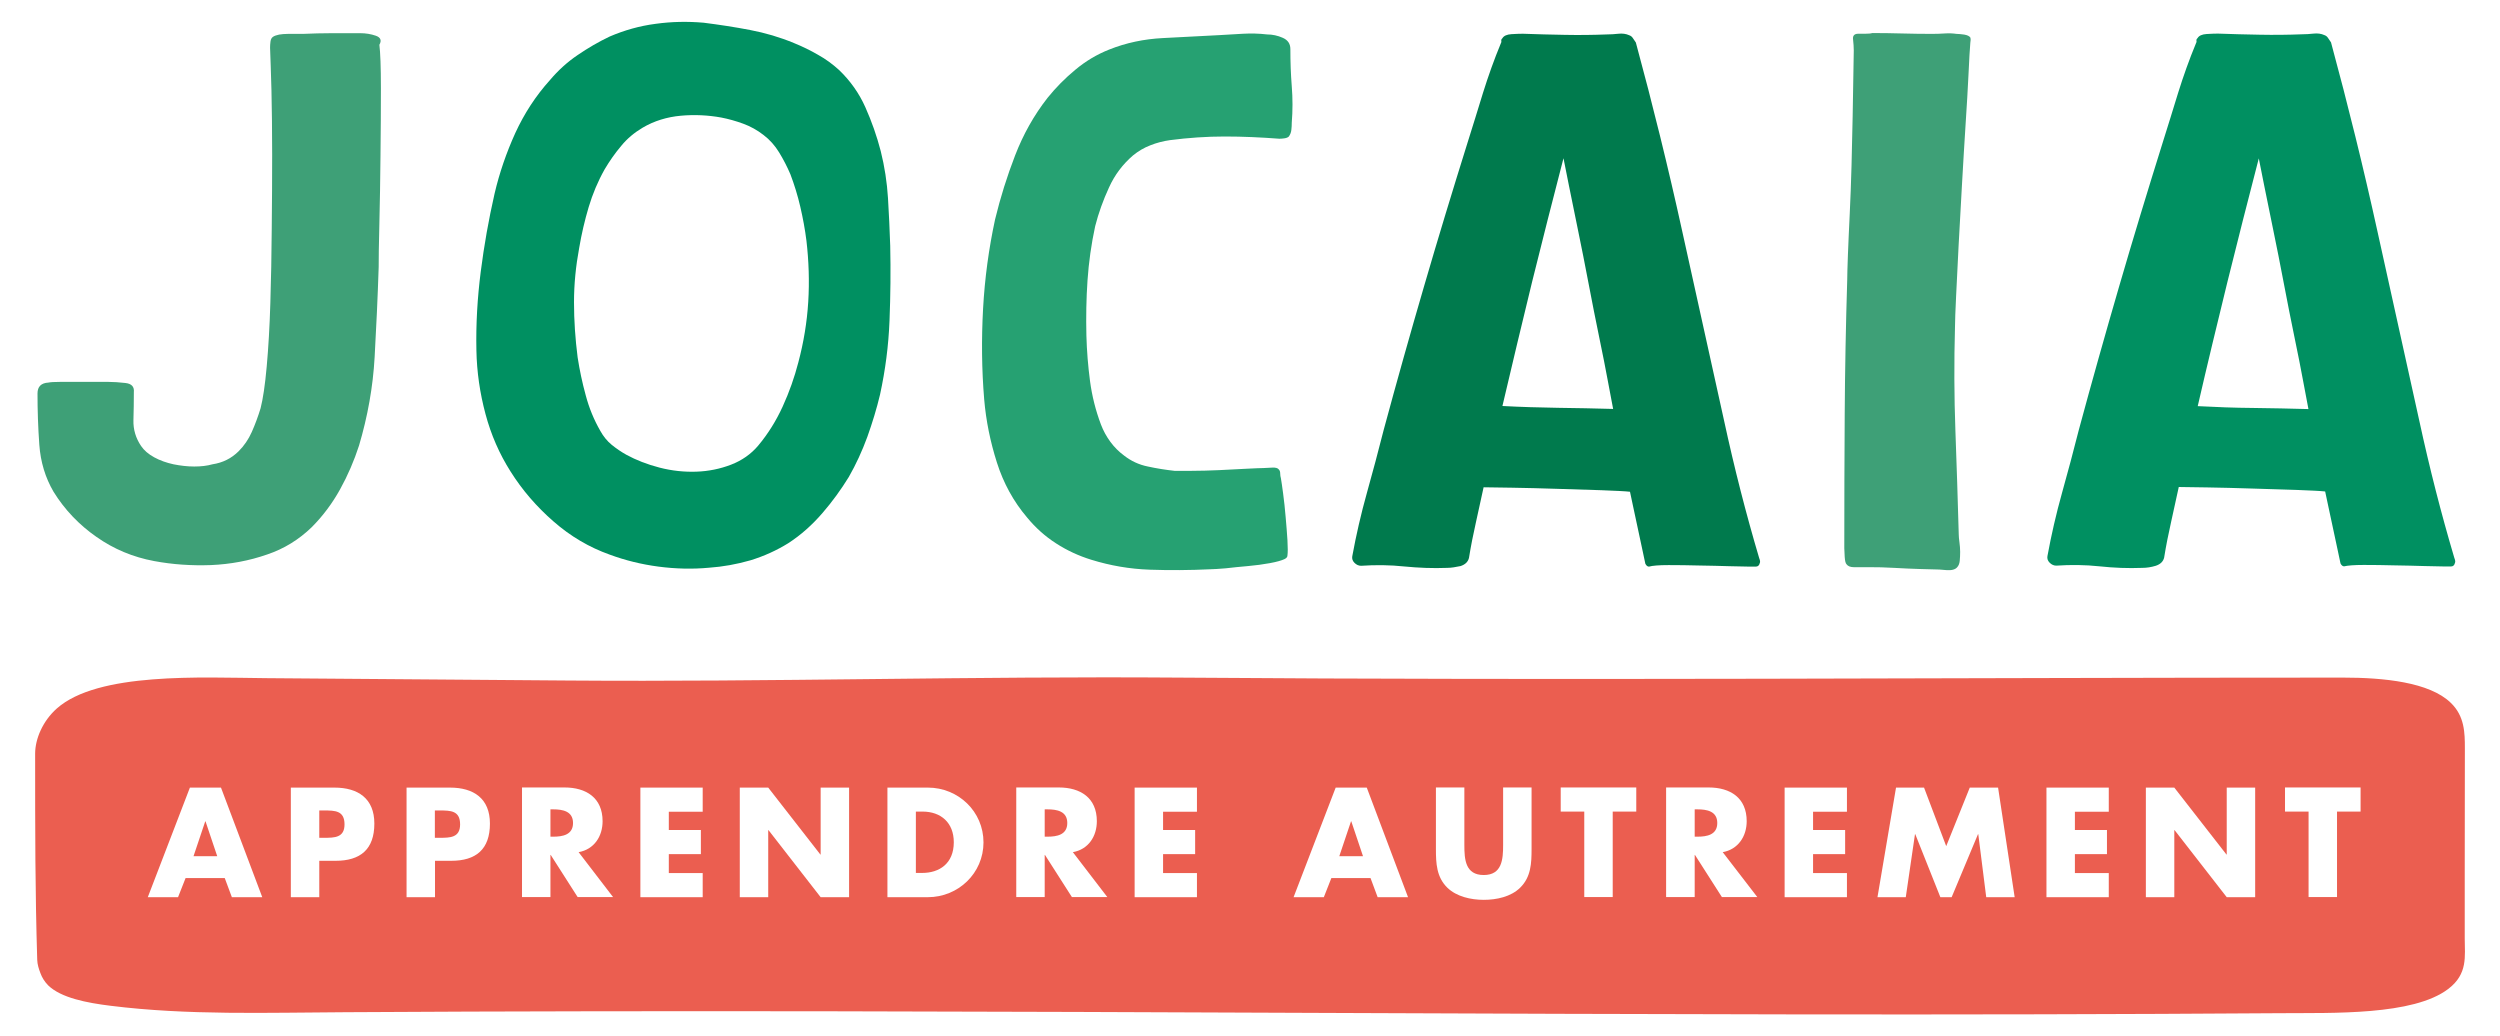
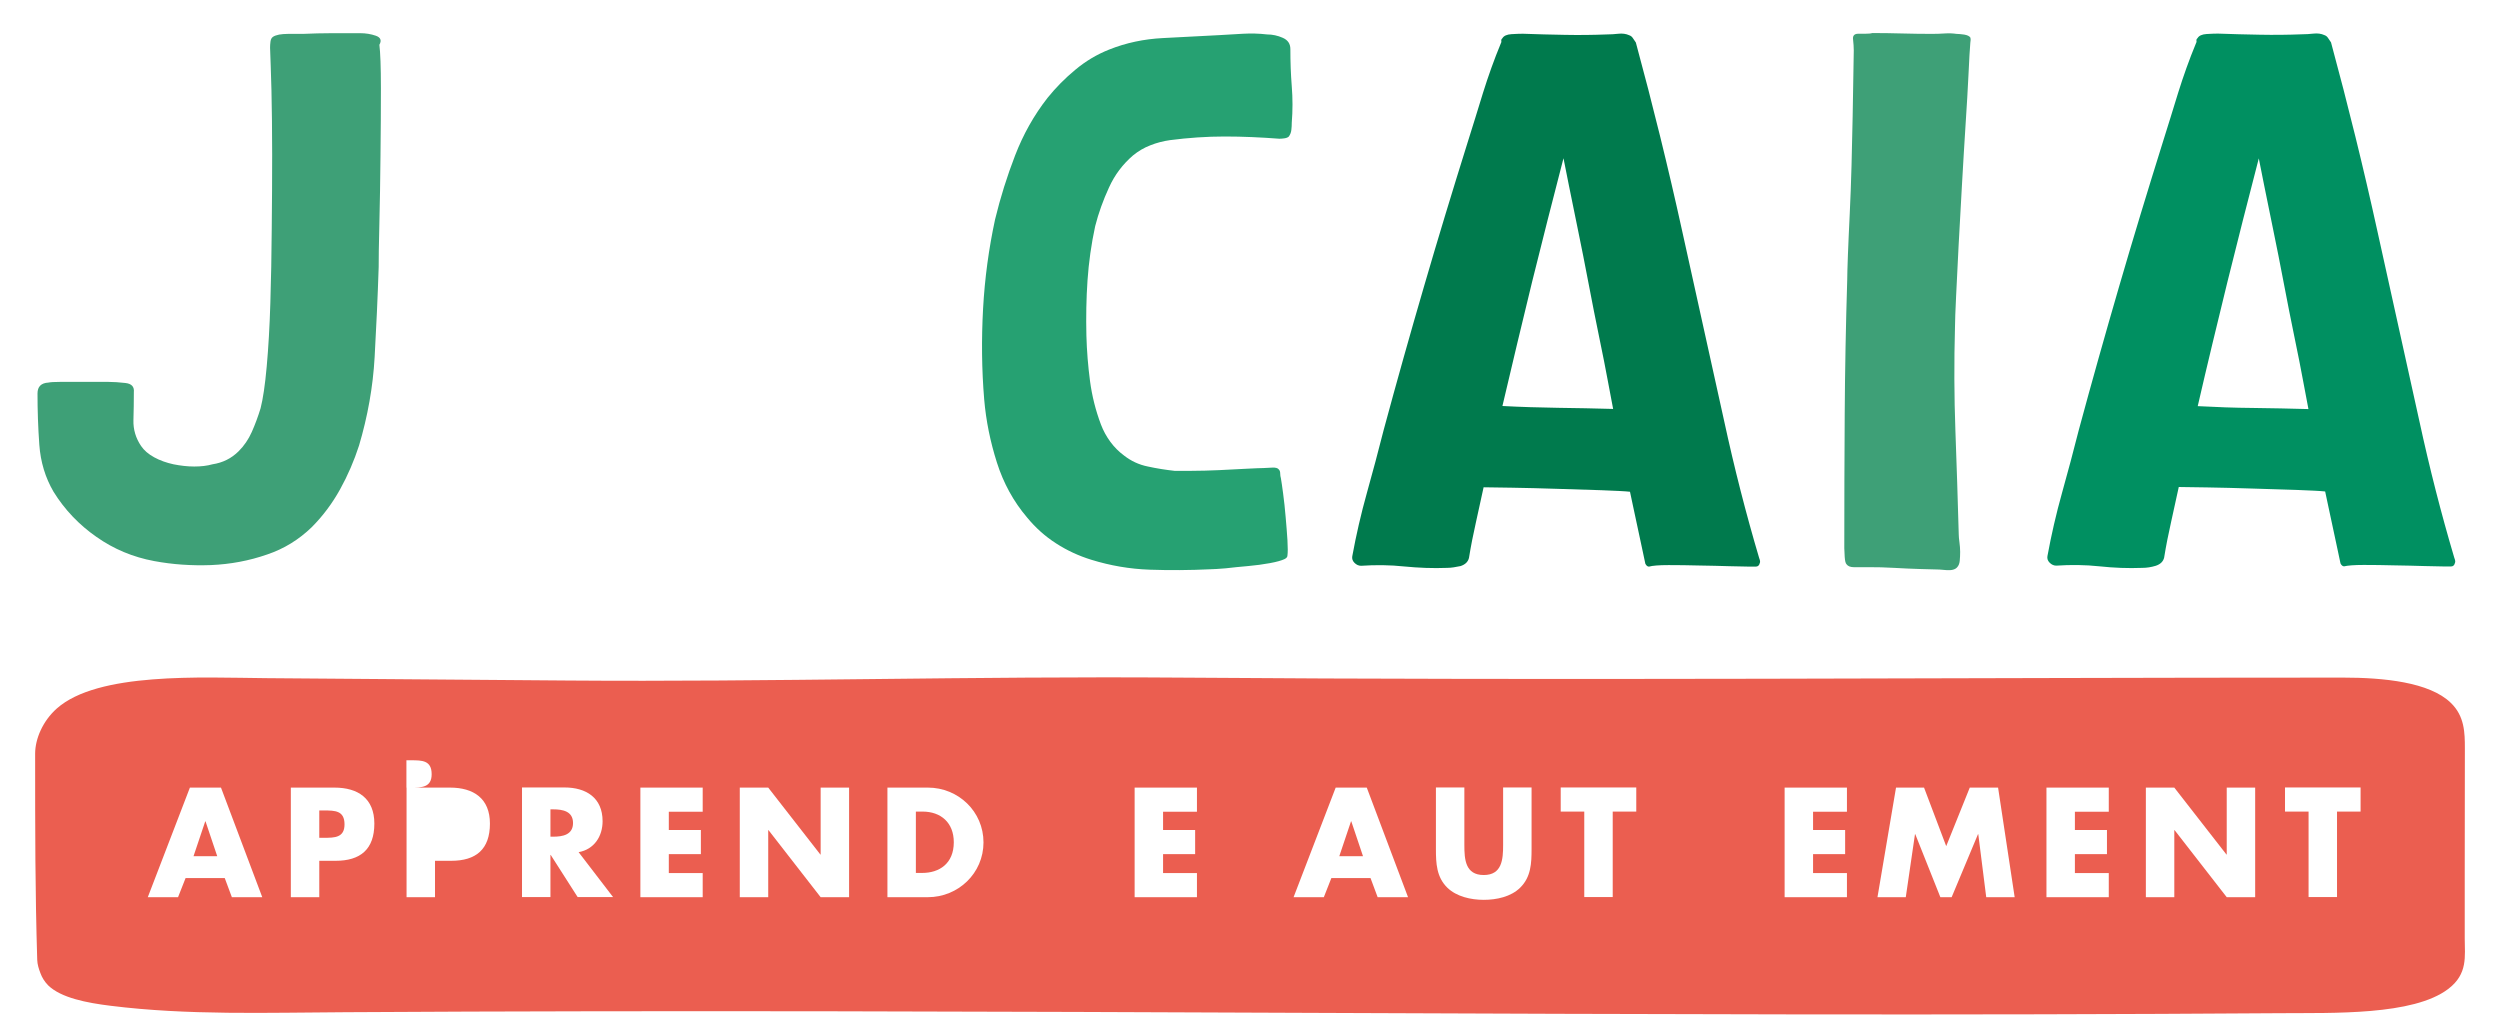
<svg xmlns="http://www.w3.org/2000/svg" version="1.1" id="Calque_1" x="0px" y="0px" viewBox="0 0 1793.1 743" style="enable-background:new 0 0 1793.1 743;" xml:space="preserve">
  <style type="text/css">
	.Ombre_x0020_portée{fill:none;}
	.Arrondis_x0020_2 pt{fill:#FFFFFF;stroke:#000000;stroke-miterlimit:10;}
	.Miroir_x0020_dynamique X{fill:none;}
	.Biseau_x0020_adouci{fill:url(#SVGID_1_);}
	.Crépuscule{fill:#FFFFFF;}
	.Feuillage_GS{fill:#FFDD00;}
	.Pompadour_GS{fill-rule:evenodd;clip-rule:evenodd;fill:#51AEE2;}
	.st0{fill:#3EA077;}
	.st1{fill:#009061;}
	.st2{fill:#26A172;}
	.st3{fill:#007A4D;}
	.st4{fill:#EB5E50;}
	.st5{fill:#FFFFFF;}
</style>
  <linearGradient id="SVGID_1_" gradientUnits="userSpaceOnUse" x1="0" y1="-1245.455" x2="0.707" y2="-1244.747">
    <stop offset="0" style="stop-color:#E6E6EB" />
    <stop offset="0.174" style="stop-color:#E2E2E6" />
    <stop offset="0.352" style="stop-color:#D5D4D8" />
    <stop offset="0.532" style="stop-color:#C0BFC2" />
    <stop offset="0.714" style="stop-color:#A4A2A4" />
    <stop offset="0.895" style="stop-color:#828282" />
    <stop offset="1" style="stop-color:#6B6E6E" />
  </linearGradient>
  <g>
    <g>
      <g>
        <g>
          <g>
            <path class="st0" d="M191.6,397.7c-12.9,4.5-26.3,7-40.3,7.6c-13.9,0.5-27.5-0.4-40.8-2.9c-15-2.8-28.8-8.5-41.3-17.3       c-12.5-8.7-22.8-19.5-30.8-32.4c-5.9-10.1-9.3-21.3-10.2-33.7c-0.9-12.4-1.3-24.7-1.3-36.8c0-4.9,2.6-7.5,7.8-7.8       c1.4-0.3,4.2-0.5,8.4-0.5s8.5,0,13.1,0s8.9,0,13.1,0c4.2,0,7,0,8.4,0c3.8,0,7.9,0.3,12.3,0.8c4.4,0.5,6.4,2.7,6,6.5       c0,6.6-0.1,13.3-0.3,20.1c-0.2,6.8,1.7,13,5.5,18.6c2.1,3.1,5.2,5.8,9.4,8.1c4.2,2.3,8.8,3.9,13.8,5c5.1,1,10,1.6,14.9,1.6       s9.2-0.5,13.1-1.6c7.3-1.1,13.6-4.2,18.8-9.4c3.8-3.8,7-8.4,9.4-13.8c2.4-5.4,4.5-11.1,6.3-17c1.7-6.6,3.2-16.6,4.4-30       c1.2-13.4,2.1-28.6,2.6-45.5c0.5-16.9,0.9-34.7,1-53.3c0.2-18.6,0.3-36.4,0.3-53.3s-0.2-32.1-0.5-45.7       c-0.4-13.6-0.7-23.9-1-30.8c0-1.4,0.1-2.9,0.3-4.4c0.2-1.6,0.8-2.7,1.8-3.4c1-0.7,2.5-1.2,4.4-1.6c1.9-0.3,4-0.5,6.3-0.5       c2.3,0,4.4,0,6.3,0c1.9,0,3.4,0,4.4,0c7-0.3,13.8-0.5,20.6-0.5c6.8,0,13.7,0,20.7,0c3.8,0,7.5,0.6,11,1.8       c3.5,1.2,4.4,3.4,2.6,6.5c0.7,5.6,1.1,15.9,1.1,31.1s-0.1,31.4-0.3,48.6c-0.2,17.2-0.4,33.5-0.8,48.6       c-0.4,15.2-0.5,25.5-0.5,31.1c-0.7,21.6-1.7,43.1-2.9,64.6s-5,42.6-11.2,63.5c-3.5,10.8-8,21.3-13.6,31.4       c-5.6,10.1-12.4,19.2-20.4,27.2C214.4,387,203.8,393.6,191.6,397.7z" />
          </g>
        </g>
        <g>
          <g>
-             <path class="st1" d="M508.4,407.2c-11.8,1.1-23.9,0.8-36.1-0.8c-12.2-1.6-23.9-4.5-35-8.6c-14.6-5.2-28.1-13.1-40.3-23.8       c-12.2-10.6-22.5-22.6-30.8-35.8c-8-12.6-14-26.3-18-41.3c-4-15-6.2-30.1-6.5-45.5c-0.4-18.8,0.7-37.6,3.1-56.5       c2.4-18.8,5.7-37.5,9.9-55.9c3.5-15,8.5-29.5,14.9-43.6c6.5-14.1,14.7-26.7,24.8-37.9c5.9-7,12.5-13,19.9-18       c7.3-5,15-9.5,23-13.3c10.5-4.5,21.4-7.6,32.9-9.1c11.5-1.6,23-1.8,34.5-0.8c11.1,1.4,22.2,3.1,33.2,5.2       c11,2.1,21.5,5.2,31.6,9.4c5.9,2.4,11.7,5.2,17.2,8.4c5.6,3.1,10.6,6.8,15.2,11c8,7.7,14.3,16.6,18.8,26.7       c4.5,10.1,8.2,20.6,11,31.4c2.8,11.2,4.5,22.4,5.2,33.7c0.7,11.3,1.2,22.7,1.6,34.2c0.4,17.8,0.2,35.6-0.5,53.6       c-0.7,18-3,35.6-6.8,53.1c-2.4,10.1-5.5,20.2-9.1,30.3c-3.7,10.1-8.1,19.7-13.3,28.8c-5.6,9.1-11.9,17.8-19.1,26.1       s-15.2,15.5-24.3,21.4c-8.4,5.2-17.4,9.3-27.2,12.3C528.4,404.7,518.5,406.5,508.4,407.2z M449.3,326.2       c7,3.8,14.9,6.9,23.8,9.2c8.9,2.3,17.7,3.2,26.4,2.9c8.7-0.3,17-2,24.8-5s14.4-7.6,19.6-13.8c7-8.4,12.8-17.7,17.5-28       c4.7-10.3,8.4-20.8,11.2-31.6c3.8-14.3,6.2-28.7,7.1-43.4c0.9-14.6,0.4-29.3-1.3-43.9c-1-8-2.5-16.1-4.4-24.3       c-1.9-8.2-4.3-15.9-7.1-23.3c-2.4-5.6-5.1-10.8-8.1-15.7c-3-4.9-6.7-9.1-11.2-12.5c-4.5-3.5-9.4-6.2-14.6-8.1       c-5.2-1.9-10.5-3.4-15.7-4.4c-9.4-1.7-19.1-2.2-29-1.3c-9.9,0.9-19.1,3.7-27.4,8.6c-5.9,3.5-11.1,7.8-15.4,13.1       c-4.4,5.2-8.3,10.8-11.8,16.7c-4.9,8.7-8.7,17.8-11.5,27.2c-2.8,9.4-5.1,19.2-6.8,29.3c-2.4,12.9-3.7,25.9-3.7,38.9       c0,13.1,0.9,26.2,2.6,39.5c1.4,9.1,3.3,18.1,5.8,27.2c2.4,9.1,5.9,17.6,10.5,25.6c2.1,3.8,4.8,7.2,8.1,9.9       C441.9,321.6,445.5,324.1,449.3,326.2z" />
-           </g>
+             </g>
        </g>
        <g>
          <g>
            <path class="st2" d="M868,408.3c-14.6,0.7-29.1,0.8-43.4,0.3s-28.2-2.9-41.8-7.1c-9.1-2.8-17.5-6.7-25.4-11.8       c-7.8-5-14.7-11.2-20.7-18.5c-9.8-11.5-17-24.7-21.7-39.5c-4.7-14.8-7.8-29.9-9.1-45.2c-1.8-21.6-2-43.3-0.8-65.1       c1.2-21.8,4.1-43.1,8.6-64c3.8-15.7,8.6-31,14.4-46c5.8-15,13.5-28.8,23.3-41.3c5.9-7.3,12.5-14,19.9-20.1       c7.3-6.1,15.3-10.9,24.1-14.4c12.2-4.9,25.1-7.6,38.7-8.3c13.6-0.7,27-1.4,40.3-2.1c5.9-0.4,11.7-0.7,17.2-1       c5.6-0.3,11.3-0.2,17.2,0.5c3.8,0,7.6,0.8,11.2,2.4c3.7,1.6,5.5,4.3,5.5,8.1c0,9.1,0.3,17.9,1,26.7c0.7,8.7,0.7,17.4,0,26.1       c0,1.8-0.1,3.5-0.3,5.2c-0.2,1.8-0.8,3.3-1.8,4.7c-0.7,0.7-1.8,1.1-3.1,1.3c-1.4,0.2-2.6,0.3-3.7,0.3       c-13.2-1-26.3-1.6-39.2-1.6c-12.9,0-26,0.9-39.2,2.6c-4.9,0.7-9.6,1.9-14.1,3.7c-4.5,1.7-8.7,4.2-12.5,7.3       c-7.3,6.3-13.1,13.9-17.2,23c-4.2,9.1-7.5,18.3-9.9,27.7c-2.8,12.9-4.6,25.9-5.5,38.9c-0.9,13.1-1.1,26.2-0.8,39.5       c0.3,11.2,1.2,22.1,2.6,32.7s4,21,7.8,31.1c1.7,4.5,4,8.7,6.8,12.5c2.8,3.8,6.1,7.1,9.9,9.9c4.9,3.8,10.5,6.5,17,7.8       c6.4,1.4,12.8,2.4,19.1,3.1c2.1,0,6.2,0,12.3,0s12.6-0.2,19.6-0.5c7-0.4,13.5-0.7,19.6-1c6.1-0.3,10.2-0.5,12.3-0.5       c1.4,0,3.4-0.1,6-0.3c2.6-0.2,4.3,0.3,5,1.3c0.7,0.7,1,1.7,1,2.9c0,1.2,0.2,2.4,0.5,3.4c0.4,2.1,0.9,5.8,1.6,11       c0.7,5.2,1.3,10.8,1.8,16.7c0.5,5.9,1,11.5,1.3,16.7c0.3,5.2,0.3,8.9,0,11c0,1.1-0.7,1.9-2.1,2.6c-2.1,1-5.6,2-10.5,2.9       c-4.9,0.9-10.1,1.6-15.7,2.1c-5.6,0.5-10.9,1-15.9,1.6C874.2,408,870.4,408.3,868,408.3z" />
          </g>
        </g>
        <path class="st3" d="M1037.9,407.3c-10.1,0.4-20.3,0-30.6-1c-10.3-1.1-20.7-1.2-31.1-0.5c-1.7,0-3.3-0.7-4.7-2.1     c-1.4-1.4-1.9-3-1.6-4.7c2.8-15.3,6.3-30.5,10.5-45.5c4.2-15,8.2-30,12-45c9.4-34.8,19.1-69.3,29-103.2     c9.9-34,20.3-68.2,31.1-102.7c3.8-12.2,7.6-24.2,11.2-36.1c3.7-11.8,7.9-23.7,12.8-35.5c0.4-0.7,0.4-1.3,0.3-1.8     c-0.2-0.5,0.1-1.1,0.8-1.8c1-1.7,3.2-2.7,6.5-2.9c3.3-0.2,6-0.3,8.1-0.3c10.1,0.4,20.1,0.6,30.1,0.8c9.9,0.2,19.9,0.1,30.1-0.3     c2.8,0,5.6-0.2,8.4-0.5c2.8-0.3,5.4,0,7.8,1.1c1.1,0.4,1.9,1,2.6,2.1c0.7,1,1.4,2.1,2.1,3.1c12.2,45,23.3,90,33.2,135.1     c9.9,45.1,20,90.5,30.1,136.2c7.3,33.8,15.7,66.6,25.1,98.3c0.7,1.8,0.9,3,0.5,3.7c-0.4,1.7-1.3,2.6-2.9,2.6s-3.1,0-4.4,0     c-2.8,0-7.6-0.1-14.4-0.3c-6.8-0.2-14-0.4-21.7-0.5c-7.7-0.2-15-0.3-22-0.3c-7,0-11.7,0.4-14.1,1.1c-1,0-1.9-0.7-2.6-2.1     c-0.4-1.7-1.1-5.1-2.1-9.9c-1.1-4.9-2.2-10.2-3.4-15.9c-1.2-5.8-2.4-11.1-3.4-15.9c-1.1-4.9-1.8-8.2-2.1-9.9     c-3.5-0.4-10.3-0.7-20.4-1.1c-10.1-0.3-20.8-0.7-32.1-1c-11.3-0.4-22-0.6-32.1-0.8c-10.1-0.2-16.9-0.3-20.4-0.3     c-1.8,8.4-3.6,16.7-5.5,25.1c-1.9,8.4-3.6,16.9-5,25.6c-0.7,2.8-2.7,4.7-6,5.8C1044.2,406.7,1041,407.3,1037.9,407.3z      M1077.6,291.2c13.2,0.7,26.5,1.1,39.7,1.3c13.2,0.2,26.5,0.4,39.7,0.8c-0.7-3.8-1.9-10.4-3.7-19.6c-1.7-9.2-3.8-19.9-6.3-31.9     s-5-24.8-7.6-38.4c-2.6-13.6-5.1-26.4-7.6-38.4s-4.6-22.7-6.5-31.9c-1.9-9.2-3.2-15.8-3.9-19.6c-7.7,29.6-15.2,59.2-22.5,88.6     C1091.7,231.6,1084.6,261.3,1077.6,291.2z" />
        <g>
          <g>
            <path class="st0" d="M1403.8,406.8c-1.4,1.7-4,2.4-7.8,2.1c-3.8-0.4-6.6-0.5-8.4-0.5c-1.8,0-5.4-0.1-11-0.3       c-5.6-0.2-11.6-0.4-18-0.8c-6.5-0.4-12.5-0.5-18-0.5c-5.6,0-9.2,0-11,0c-2.4,0-4.2-0.7-5.2-2.1c-0.7-0.7-1.1-2.4-1.3-5.2       c-0.2-2.8-0.3-4.9-0.3-6.3c0-32.4,0.1-64.5,0.3-96.2c0.2-31.7,0.8-63.8,1.8-96.2c0-3.5,0.2-9.5,0.5-18       c0.3-8.5,0.8-18.3,1.3-29.3c0.5-11,1-22.7,1.3-35c0.3-12.4,0.6-24,0.8-35c0.2-11,0.4-20.7,0.5-29.3c0.2-8.5,0.3-14.5,0.3-18       c0-2.4-0.2-5.1-0.5-7.8c-0.4-2.8,0.9-4.2,3.7-4.2c0.7,0,2.4,0,5,0c2.6,0,4.3-0.2,5-0.5c7,0,14.1,0.1,21.4,0.3       c7.3,0.2,14.5,0.3,21.4,0.3c3.1,0,6.2-0.1,9.1-0.3c3-0.2,5.8-0.1,8.6,0.3c1.4,0,3.2,0.2,5.5,0.5c2.3,0.4,3.7,1.1,4.4,2.1       c0.3,1.1,0.3,2.3,0,3.7c-0.4,4.5-0.8,12-1.3,22.5c-0.5,10.4-1.2,22.5-2.1,36.1c-0.9,13.6-1.7,28.1-2.6,43.4       c-0.9,15.3-1.7,29.8-2.4,43.4c-0.7,13.6-1.3,25.7-1.8,36.3c-0.5,10.6-0.8,18-0.8,22.2c-0.7,25.1-0.6,49.9,0.3,74.5       c0.9,24.6,1.7,49.4,2.4,74.5c0,1.4,0.2,3.2,0.5,5.5c0.3,2.3,0.5,4.5,0.5,6.8c0,2.3-0.1,4.4-0.3,6.5       C1405.4,404.2,1404.8,405.7,1403.8,406.8z" />
          </g>
        </g>
        <g>
          <g>
            <path class="st1" d="M1536.5,407.3c-10.1,0.4-20.3,0-30.6-1.1c-10.3-1.1-20.7-1.2-31.1-0.5c-1.7,0-3.3-0.7-4.7-2.1       c-1.4-1.4-1.9-3-1.6-4.7c2.8-15.3,6.3-30.5,10.5-45.5c4.2-15,8.2-30,12-45c9.4-34.8,19.1-69.2,29-103.2       c9.9-34,20.3-68.2,31.1-102.7c3.8-12.2,7.6-24.2,11.2-36.1c3.7-11.8,7.9-23.7,12.8-35.5c0.4-0.7,0.4-1.3,0.3-1.8       c-0.2-0.5,0.1-1.1,0.8-1.8c1-1.7,3.2-2.7,6.5-2.9c3.3-0.2,6-0.3,8.1-0.3c10.1,0.4,20.1,0.6,30.1,0.8c9.9,0.2,19.9,0.1,30.1-0.3       c2.8,0,5.6-0.2,8.4-0.5c2.8-0.3,5.4,0,7.8,1.1c1.1,0.4,1.9,1,2.6,2.1c0.7,1,1.4,2.1,2.1,3.1c12.2,45,23.3,90,33.2,135.1       c9.9,45.1,20,90.5,30.1,136.2c7.3,33.8,15.7,66.6,25.1,98.3c0.7,1.8,0.9,3,0.5,3.7c-0.4,1.7-1.3,2.6-2.9,2.6s-3.1,0-4.4,0       c-2.8,0-7.6-0.1-14.4-0.3c-6.8-0.2-14-0.4-21.7-0.5c-7.7-0.2-15-0.3-22-0.3c-7,0-11.7,0.4-14.1,1c-1,0-1.9-0.7-2.6-2.1       c-0.4-1.7-1.1-5.1-2.1-9.9c-1.1-4.9-2.2-10.2-3.4-15.9c-1.2-5.8-2.4-11.1-3.4-15.9c-1.1-4.9-1.8-8.2-2.1-9.9       c-3.5-0.4-10.3-0.7-20.4-1.1c-10.1-0.3-20.8-0.7-32.1-1c-11.3-0.4-22-0.6-32.1-0.8c-10.1-0.2-16.9-0.3-20.4-0.3       c-1.8,8.4-3.6,16.7-5.5,25.1c-1.9,8.4-3.6,16.9-5,25.6c-0.7,2.8-2.7,4.7-6,5.8C1542.9,406.8,1539.7,407.3,1536.5,407.3z        M1576.3,291.3c13.2,0.7,26.5,1.2,39.7,1.3c13.2,0.2,26.5,0.4,39.7,0.8c-0.7-3.8-1.9-10.4-3.7-19.6c-1.7-9.2-3.8-19.9-6.3-31.9       s-5-24.8-7.6-38.4c-2.6-13.6-5.1-26.4-7.6-38.4s-4.6-22.7-6.5-31.9c-1.9-9.2-3.2-15.8-3.9-19.6c-7.7,29.6-15.2,59.2-22.5,88.6       C1590.4,231.6,1583.2,261.3,1576.3,291.3z" />
          </g>
        </g>
      </g>
    </g>
    <path class="st4" d="M29,698c-1.2-3.1-2.2-6.3-2.3-9.5c-1.5-49.6-1.5-92.2-1.5-147.9c0-10.7,5.5-23.5,15.5-32.4   c29.6-26.3,103.7-22.2,150-21.8c72.4,0.6,144.8,1.1,217.2,1.7c142.7,1.1,294-3.2,436.7-2.1c281.3,2.2,556.7,0,835.9,0   c29,0,62,3.2,77.3,18.1c9.9,9.5,10.1,21.4,10.1,32.7c0,30.1-0.1,60.2-0.1,90.4c0,15.3,0,30.5,0,45.8c0,12.8,2.4,25.5-11.8,36.3   c-25.2,19.2-83.1,17.1-120,17.4c-463.3,3.3-913.4-3.6-1388.1-0.7c-56.4,0.3-113.3,2.3-168.5-4.6c-17.2-2.1-35.7-5.7-44.9-14.7   C31.8,703.9,30.1,701,29,698z" />
    <g>
      <path class="st5" d="M133.1,629.8l-5.4,13.7h-21.7l30.2-78.6h22.3l29.6,78.6h-21.8l-5.1-13.7H133.1z M147.4,589.1h-0.2l-8.4,25h17    L147.4,589.1z" />
      <path class="st5" d="M208.6,564.9h31.3c16.9,0,28.6,7.8,28.6,25.8c0,18.5-10,26.7-27.8,26.7H229v26.1h-20.4V564.9z M229,600.9h3.4    c7.4,0,14.7,0,14.7-9.6c0-9.9-6.8-10-14.7-10H229V600.9z" />
-       <path class="st5" d="M291.5,564.9h31.3c16.9,0,28.6,7.8,28.6,25.8c0,18.5-10,26.7-27.8,26.7h-11.6v26.1h-20.4V564.9z M311.9,600.9    h3.4c7.4,0,14.7,0,14.7-9.6c0-9.9-6.8-10-14.7-10h-3.4V600.9z" />
+       <path class="st5" d="M291.5,564.9h31.3c16.9,0,28.6,7.8,28.6,25.8c0,18.5-10,26.7-27.8,26.7h-11.6v26.1h-20.4V564.9z h3.4c7.4,0,14.7,0,14.7-9.6c0-9.9-6.8-10-14.7-10h-3.4V600.9z" />
      <path class="st5" d="M439.7,643.4h-25.4L395,613.2h-0.2v30.2h-20.4v-78.6h30.5c15.5,0,27.3,7.4,27.3,24.2c0,10.8-6,20.2-17.2,22.2    L439.7,643.4z M394.8,600.1h2c6.7,0,14.2-1.3,14.2-9.8s-7.5-9.8-14.2-9.8h-2V600.1z" />
      <path class="st5" d="M479.7,582.2v13.1h23v17.3h-23v13.6H504v17.3h-44.7v-78.6H504v17.3H479.7z" />
      <path class="st5" d="M530.6,564.9h20.4l37.4,48h0.2v-48h20.4v78.6h-20.4l-37.4-48.1h-0.2v48.1h-20.4V564.9z" />
      <path class="st5" d="M636.5,564.9h29c21.9,0,39.9,17.2,39.9,39.3c0,22.1-18.1,39.3-39.9,39.3h-29V564.9z M656.9,626.1h4.6    c12.2,0,22.6-6.7,22.6-22c0-14.1-9.3-22-22.4-22h-4.8V626.1z" />
-       <path class="st5" d="M794.2,643.4h-25.4l-19.3-30.2h-0.2v30.2h-20.4v-78.6h30.5c15.5,0,27.3,7.4,27.3,24.2    c0,10.8-6,20.2-17.2,22.2L794.2,643.4z M749.3,600.1h2c6.7,0,14.2-1.3,14.2-9.8s-7.5-9.8-14.2-9.8h-2V600.1z" />
      <path class="st5" d="M834.2,582.2v13.1h23v17.3h-23v13.6h24.3v17.3h-44.7v-78.6h44.7v17.3H834.2z" />
      <path class="st5" d="M954.9,629.8l-5.4,13.7h-21.7l30.2-78.6h22.3l29.6,78.6h-21.8l-5.1-13.7H954.9z M969.2,589.1H969l-8.4,25h17    L969.2,589.1z" />
      <path class="st5" d="M1098.5,564.9V609c0,10.1-0.4,20.1-8.2,27.7c-6.6,6.5-16.9,8.7-26.1,8.7c-9.2,0-19.5-2.3-26.1-8.7    c-7.8-7.6-8.2-17.6-8.2-27.7v-44.2h20.4v41.4c0,10.2,0.7,21.4,13.9,21.4c13.1,0,13.9-11.2,13.9-21.4v-41.4H1098.5z" />
      <path class="st5" d="M1156.7,643.4h-20.4v-61.3h-16.9v-17.3h54.2v17.3h-16.9V643.4z" />
-       <path class="st5" d="M1260.4,643.4H1235l-19.3-30.2h-0.2v30.2H1195v-78.6h30.5c15.5,0,27.3,7.4,27.3,24.2    c0,10.8-6.1,20.2-17.2,22.2L1260.4,643.4z M1215.5,600.1h2c6.7,0,14.2-1.3,14.2-9.8s-7.5-9.8-14.2-9.8h-2V600.1z" />
      <path class="st5" d="M1300.4,582.2v13.1h23v17.3h-23v13.6h24.3v17.3h-44.7v-78.6h44.7v17.3H1300.4z" />
      <path class="st5" d="M1359.9,564.9h20.1l15.9,42l16.9-42h20.3l11.9,78.6h-20.4l-5.7-45.2h-0.2l-18.9,45.2h-8.1l-18-45.2h-0.2    l-6.6,45.2h-20.3L1359.9,564.9z" />
      <path class="st5" d="M1488.2,582.2v13.1h23v17.3h-23v13.6h24.3v17.3h-44.7v-78.6h44.7v17.3H1488.2z" />
      <path class="st5" d="M1539.1,564.9h20.4l37.4,48h0.2v-48h20.4v78.6h-20.4l-37.4-48.1h-0.2v48.1h-20.4V564.9z" />
      <path class="st5" d="M1676.2,643.4h-20.4v-61.3h-16.9v-17.3h54.2v17.3h-16.9V643.4z" />
    </g>
  </g>
</svg>